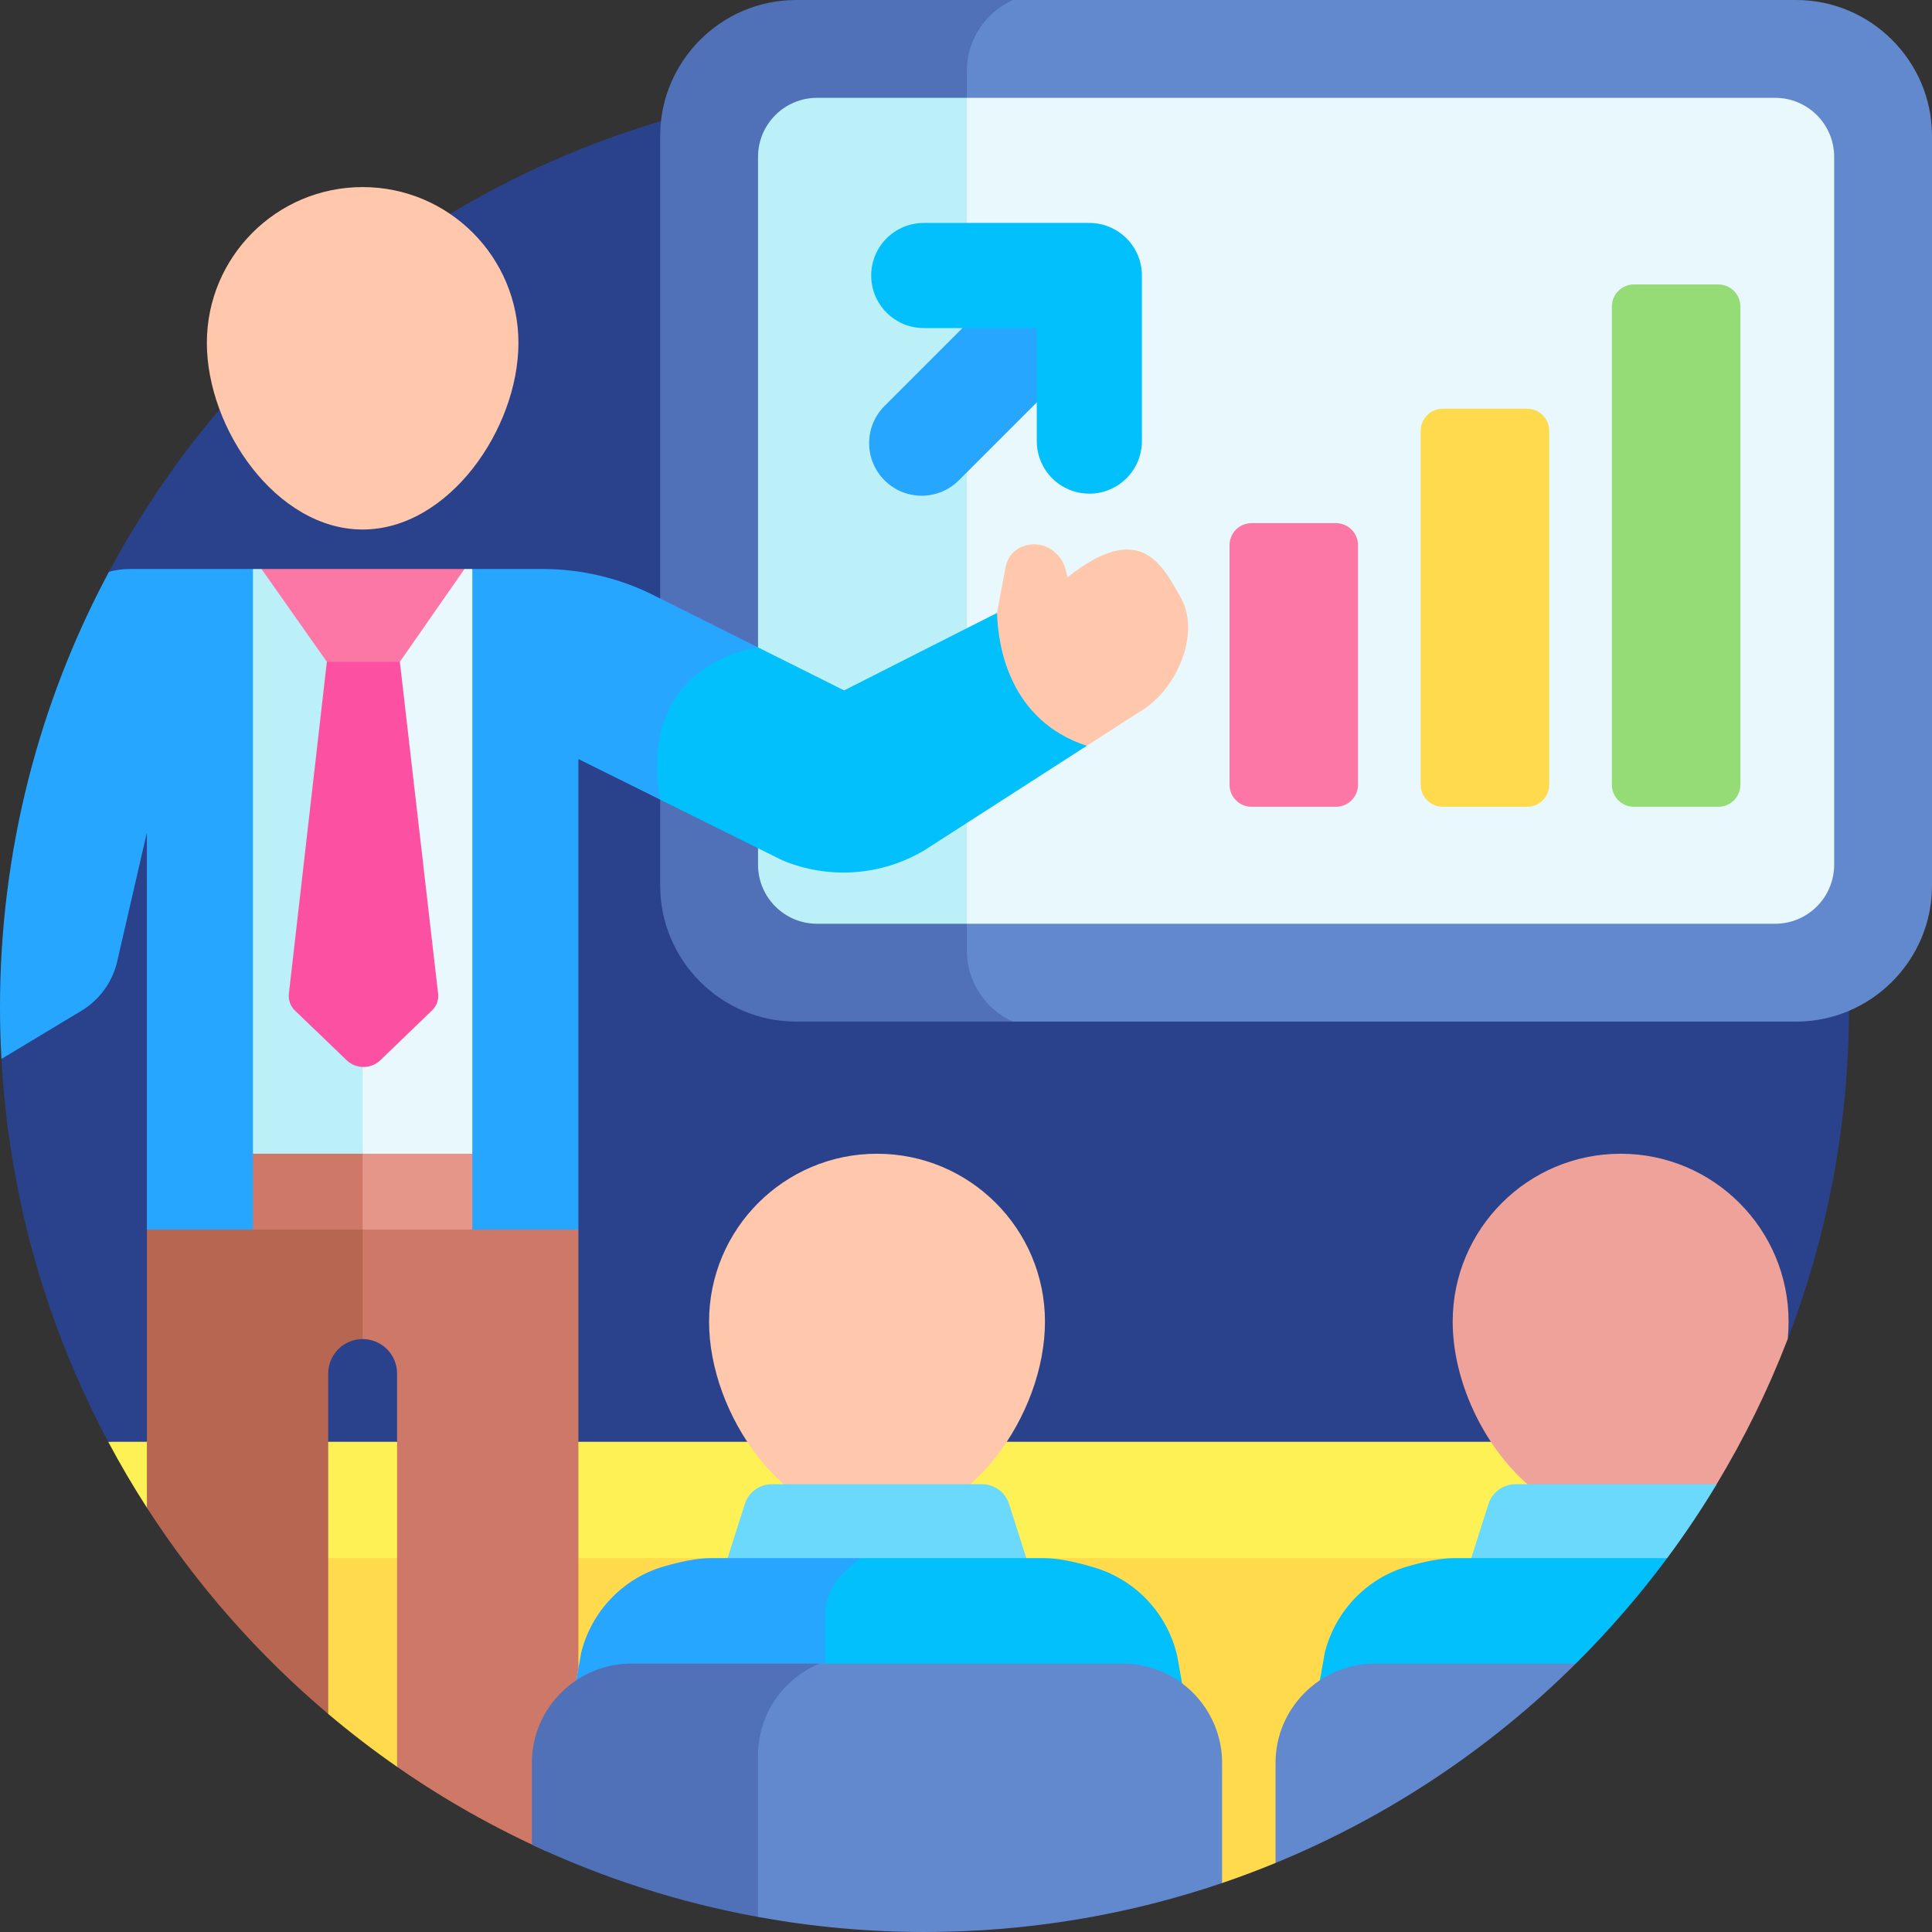
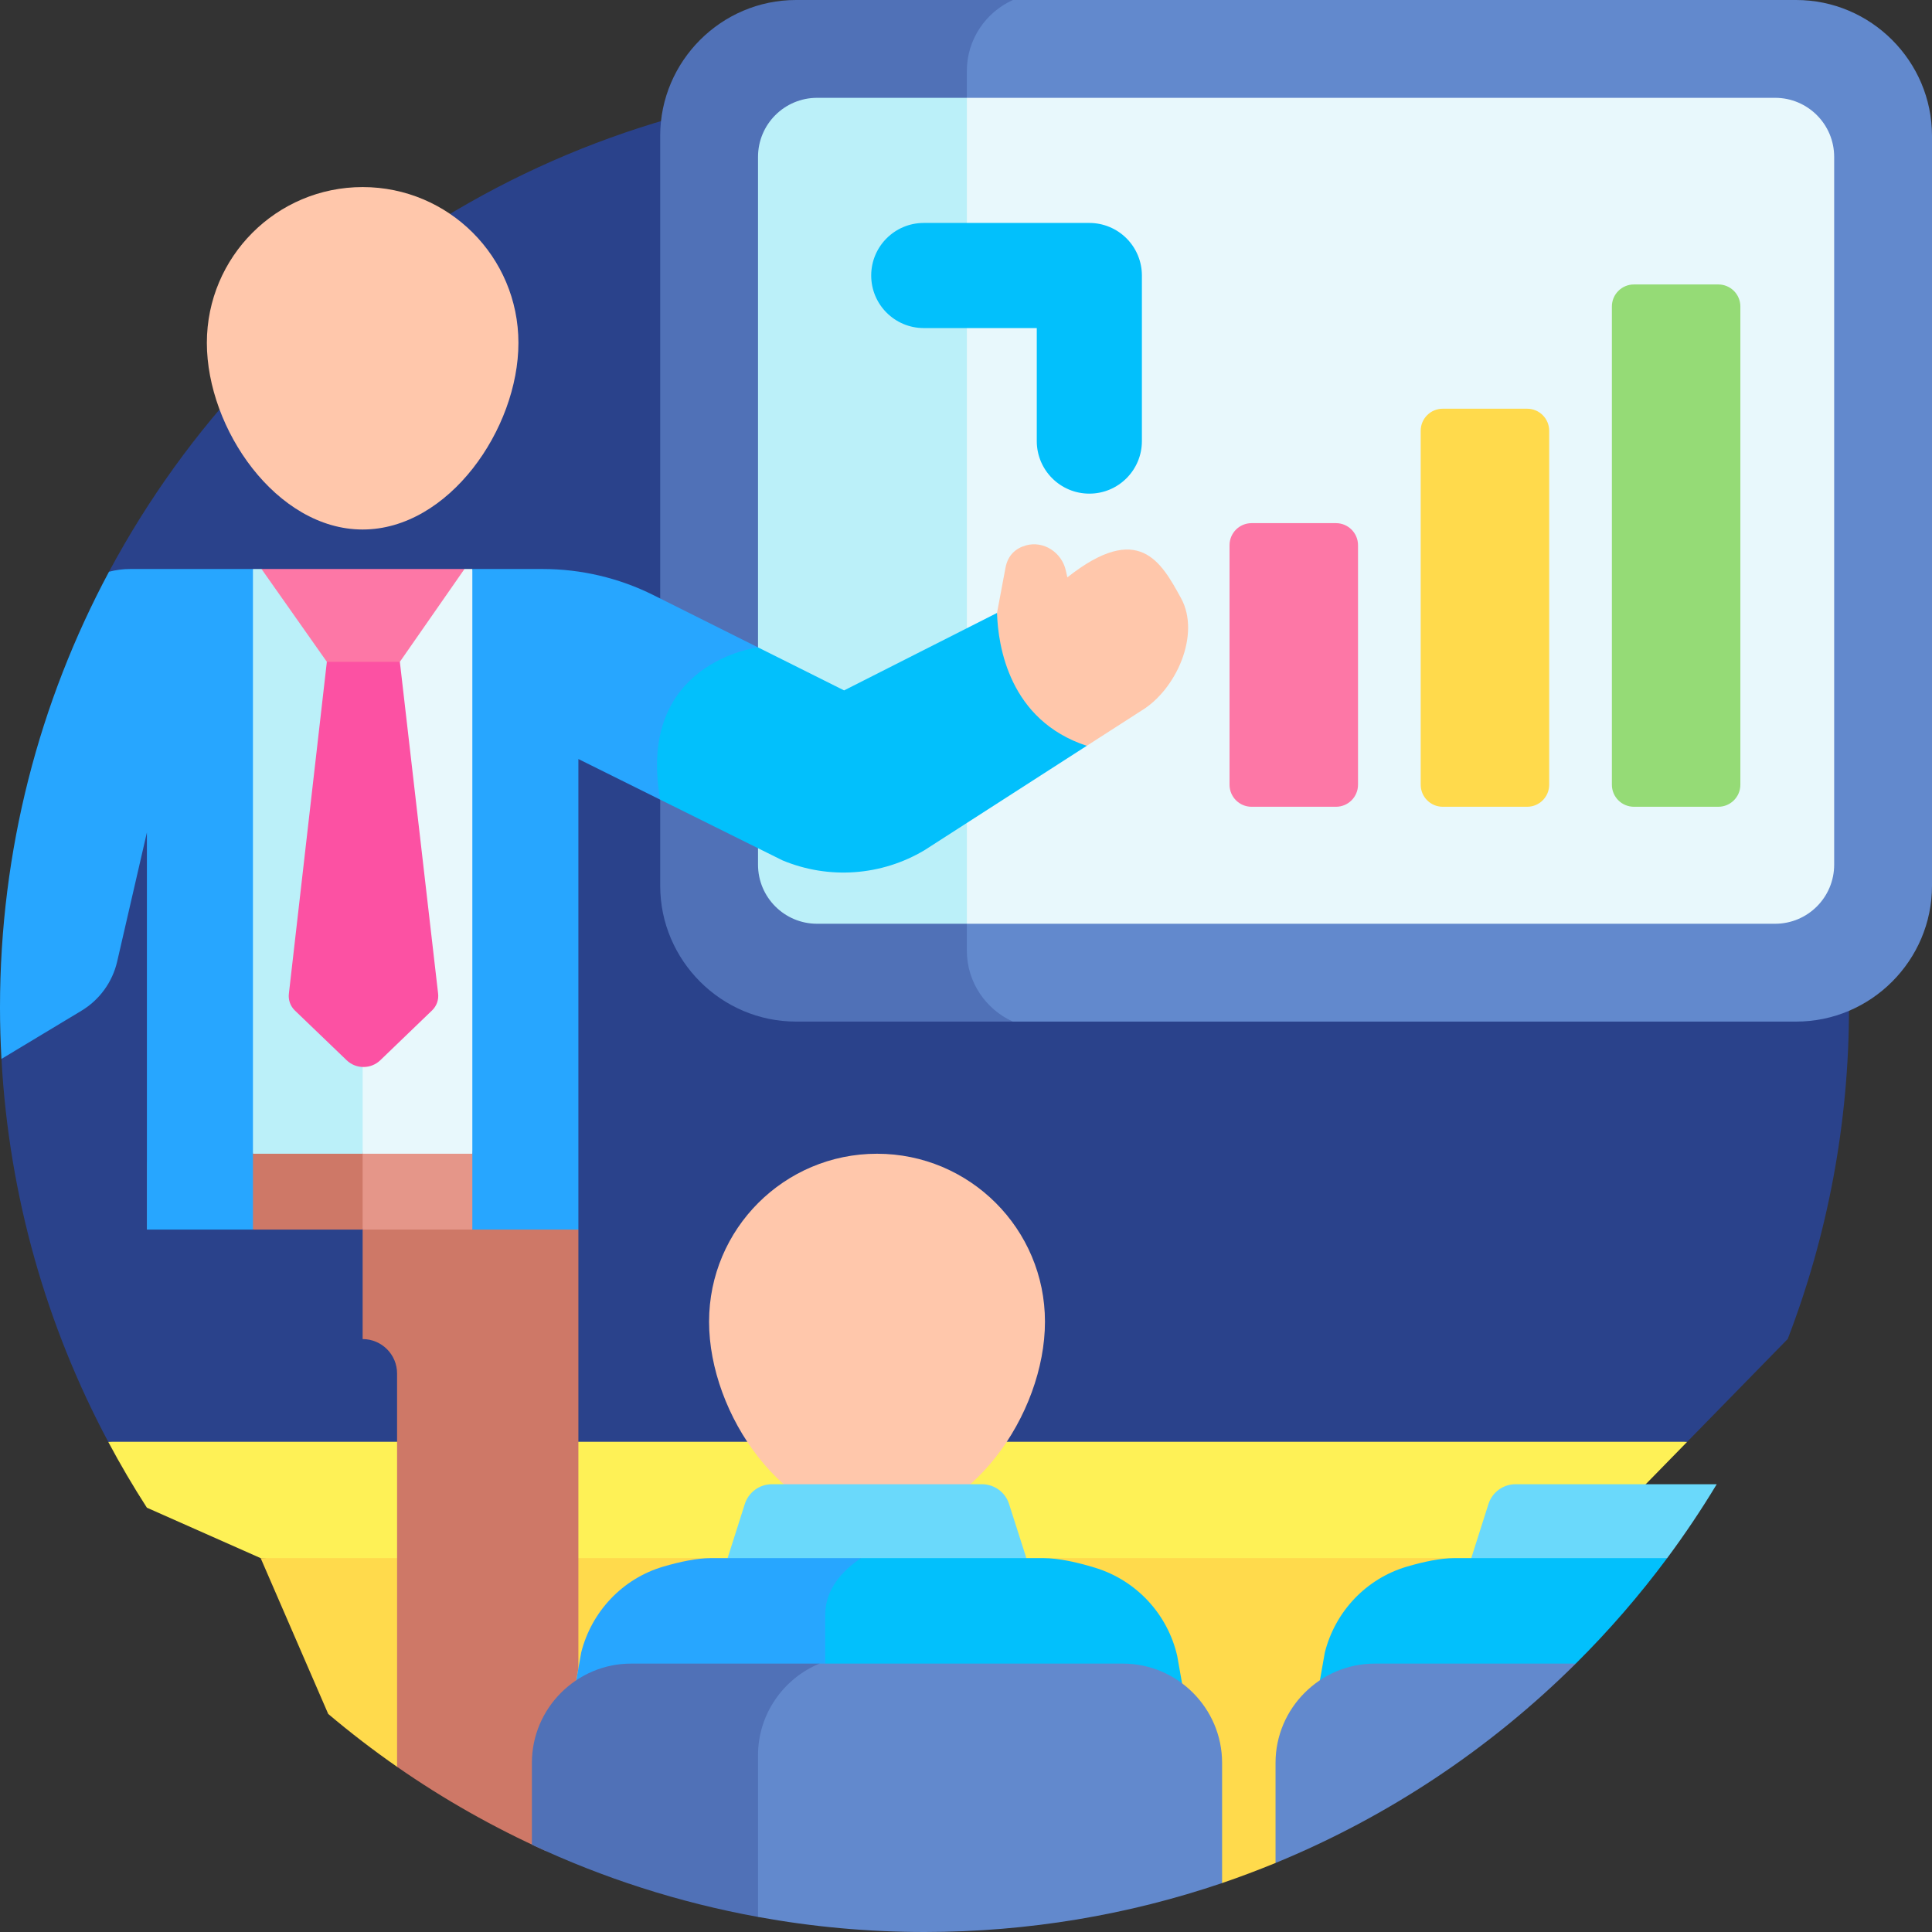
<svg xmlns="http://www.w3.org/2000/svg" id="Layer_1" viewBox="0 0 512 512">
  <rect x="0" y="0" width="512" height="512" fill="#333333" stroke="none" />
  <g>
    <path d="m257.638 354.673-228.966 27.412c3.185 5.974 6.605 11.804 10.257 17.47l30.151 13.367 188.557 18.553 159.354-18.553 30.143-30.837z" fill="#fef156" />
    <path d="m447.135 382.085 26.635-27.249c10.477-27.27 16.235-56.88 16.235-87.838 0-135.311-109.691-245.002-245.002-245.002-93.554 0-174.849 52.443-216.122 129.528l-7.955 84.603-20.541 44.5c2.003 36.526 12.008 70.917 28.288 101.458z" fill="#2a428b" />
    <path d="m69.08 412.922 17.899 41.289c5.855 4.947 11.944 9.624 18.25 14.013l218.637 30.803c4.792-1.628 9.511-3.414 14.165-5.325l78.961-80.779h-347.912z" fill="#ffda4c" />
    <path d="m268.419 0h-57.465c-19.797 0-35.995 16.198-35.995 35.995v198.741c0 19.797 16.198 35.995 35.995 35.995h57.465l69.613-148.076z" fill="#5071b7" />
    <g>
      <path d="m137.388 90.86c0 22.8-18.483 49.466-41.284 49.466s-41.284-26.666-41.284-49.466 18.483-41.284 41.284-41.284 41.284 18.483 41.284 41.284z" fill="#ffc7ab" />
    </g>
    <path d="m476.005 0h-207.586c-7.166 3.239-12.193 10.448-12.193 18.788v233.155c0 8.34 5.027 15.549 12.193 18.788h207.586c19.797 0 35.995-16.198 35.995-35.995v-198.741c0-19.797-16.198-35.995-35.995-35.995z" fill="#6289cd" />
    <path d="m256.226 25.926h-39.689c-8.644 0-15.652 7.008-15.652 15.652v187.575c0 8.644 7.008 15.652 15.652 15.652h39.689l58.178-109.44z" fill="#bbf0f9" />
    <path d="m470.422 25.926h-214.196v218.879h214.195c8.644 0 15.652-7.008 15.652-15.652v-187.575c.001-8.644-7.007-15.652-15.651-15.652z" fill="#e8f8fc" />
-     <path d="m109.39 309.243-70.46 16.605v73.707c13.234 20.532 29.46 38.949 48.05 54.656v-90.215c0-5.04 4.085-9.125 9.125-9.125z" fill="#b66651" />
+     <path d="m109.39 309.243-70.46 16.605v73.707v-90.215c0-5.04 4.085-9.125 9.125-9.125z" fill="#b66651" />
    <path d="m125.174 309.243-29.07 16.605v29.023c5.04 0 9.125 4.085 9.125 9.125v104.228c12.376 8.613 25.593 16.093 39.488 22.336l8.562-48.418v-116.294z" fill="#ce7867" />
    <path d="m107.064 296.034h-49.116l9.087 29.814h29.069z" fill="#ce7867" />
    <path d="m96.104 305.754v20.094h29.07l13.332-29.814z" fill="#e59689" />
    <path d="m67.035 150.791-17.918 43.708 17.918 111.255h29.069l21.143-129.11-47.944-25.853z" fill="#bbf0f9" />
    <path d="m125.174 150.791h-2.083l-26.987 14.452v140.511h29.07l18.522-109.767z" fill="#e8f8fc" />
    <g>
      <path d="m116.098 263.264-10.132-87.873-9.588-11.284-9.758 11.284-10.06 87.913c-.211 1.663.378 3.328 1.586 4.489l13.713 13.176c2.497 2.399 6.443 2.397 8.937-.005l13.72-13.209c1.208-1.163 1.794-2.828 1.582-4.491z" fill="#fc51a3" />
      <path d="m69.302 150.791 17.318 24.6h19.346l17.125-24.6z" fill="#fd77a6" />
    </g>
    <path d="m.383 280.627 21.205-12.772c4.794-2.888 8.211-7.599 9.467-13.053l7.874-34.189v105.235h28.106v-175.057h-32.55c-1.93 0-3.81.255-5.605.733-18.422 34.406-28.88 73.716-28.88 115.474 0 4.574.136 9.116.383 13.629z" fill="#27a6ff" />
    <path d="m200.885 171.564-27.68-13.834c-9.13-4.563-19.196-6.939-29.403-6.939h-18.628v175.057h28.106v-124.698l21.679 10.764 27.082-14.266z" fill="#27a6ff" />
    <path d="m354.045 138.639h-22.363c-3.227 0-5.843 2.616-5.843 5.843v63.477c0 3.227 2.616 5.843 5.843 5.843h22.363c3.227 0 5.843-2.616 5.843-5.843v-63.477c0-3.227-2.616-5.843-5.843-5.843z" fill="#fd77a6" />
    <path d="m404.708 108.313h-22.363c-3.227 0-5.843 2.616-5.843 5.843v93.802c0 3.227 2.616 5.843 5.843 5.843h22.363c3.227 0 5.843-2.616 5.843-5.843v-93.802c0-3.227-2.616-5.843-5.843-5.843z" fill="#ffda4c" />
    <path d="m455.372 75.383h-22.363c-3.227 0-5.843 2.616-5.843 5.843v126.732c0 3.227 2.616 5.843 5.843 5.843h22.363c3.227 0 5.843-2.616 5.843-5.843v-126.732c0-3.227-2.616-5.843-5.843-5.843z" fill="#95db76" />
    <g>
      <g>
-         <path d="m234.406 127.291c-5.44-5.44-5.44-14.259 0-19.699l30.437-30.437c5.44-5.44 14.259-5.44 19.699 0s5.44 14.259 0 19.699l-30.437 30.437c-5.44 5.44-14.26 5.44-19.699 0z" fill="#27a6ff" />
-       </g>
+         </g>
      <g>
        <path d="m278.836 126.74c-2.521-2.521-4.08-6.003-4.079-9.849l.001-29.95h-29.951c-7.692 0-13.929-6.237-13.929-13.929 0-7.693 6.236-13.929 13.929-13.929h43.88c3.694 0 7.237 1.467 9.849 4.079s4.08 6.155 4.08 9.85l-.001 43.879c0 7.694-6.236 13.93-13.929 13.929-3.847-.001-7.33-1.56-9.85-4.08z" fill="#02c0fc" />
      </g>
    </g>
    <path d="m264.219 162.436-40.525 20.528-22.809-11.4c-.002 0-32.356 3.859-25.926 40.35l32.396 16.086c12.266 5.12 26.234 4.122 37.647-2.69l42.999-27.661 1.539-26.704z" fill="#02c0fc" />
    <path d="m312.996 158.546c-5.262-9.595-11.163-20.512-30.129-5.543l-.429-1.873c-1.087-4.742-5.871-7.897-10.557-6.592-2.714.756-4.795 2.612-5.411 5.895l-2.251 12.003c.27 8.772 3.238 28.462 23.782 35.213l14.39-9.257c9.346-5.579 15.839-20.303 10.605-29.846z" fill="#ffc7ab" />
    <g>
      <path d="m276.926 350.262c0 24.581-19.927 53.329-44.507 53.329s-44.508-28.748-44.508-53.329 19.927-44.508 44.508-44.508 44.507 19.927 44.507 44.508z" fill="#ffc7ab" />
    </g>
-     <path d="m429.486 305.754c-24.581 0-44.508 19.927-44.508 44.508 0 15.432 7.856 32.501 19.784 43.074l17.662 10.233 32.49-10.233c7.35-12.186 13.687-25.05 18.854-38.499.147-1.535.224-3.063.224-4.574.002-24.582-19.925-44.509-44.506-44.509z" fill="#efa29a" />
    <path d="m267.41 398.572c-.997-3.119-3.896-5.236-7.171-5.236h-55.685c-3.279 0-6.181 2.123-7.175 5.248l-4.556 14.338 41.588 14.367 37.585-14.367z" fill="#6ad9fb" />
    <path d="m401.63 393.336c-3.279 0-6.181 2.123-7.175 5.248l-4.556 14.338 17.815 11.298 34.101-11.297c4.681-6.303 9.066-12.838 13.135-19.586h-53.32z" fill="#6ad9fb" />
    <path d="m188.256 412.922c-3.543.016-7.964.923-12.472 2.246-10.778 3.162-19.022 11.886-21.763 22.779l-2.59 14.643h67.26l9.486-39.668z" fill="#27a6ff" />
    <path d="m314.405 452.59-2.432-13.766c-2.553-11.078-10.805-19.973-21.667-23.328-4.914-1.517-9.787-2.556-13.722-2.574h-48.405c-4.762 3.192-9.486 8.1-9.486 15.018v24.65z" fill="#02c0fc" />
    <path d="m384.979 453.522 32.61-12.647c8.754-8.689 16.858-18.03 24.227-27.953h-56.491c-3.543.016-7.964.923-12.472 2.246-10.778 3.162-19.022 11.886-21.763 22.779l-2.754 15.575z" fill="#02c0fc" />
    <path d="m217.155 440.871h-49.909c-14.459 0-26.29 11.83-26.29 26.29v21.694c18.794 8.829 38.896 15.324 59.929 19.154l40.784-35.231z" fill="#5071b7" />
    <g fill="#6289cd">
      <path d="m245.002 512c27.592 0 54.116-4.564 78.864-12.973v-31.867c0-14.459-11.831-26.29-26.29-26.29h-80.422c-9.526 3.96-16.27 13.374-16.27 24.29v42.848c14.314 2.608 29.052 3.992 44.118 3.992z" />
      <path d="m417.6 440.871h-53.279c-14.459 0-26.29 11.83-26.29 26.29v26.541c29.961-12.308 56.945-30.373 79.569-52.831z" />
    </g>
  </g>
  <g />
  <g />
  <g />
  <g />
  <g />
  <g />
  <g />
  <g />
  <g />
  <g />
  <g />
  <g />
  <g />
  <g />
  <g />
</svg>